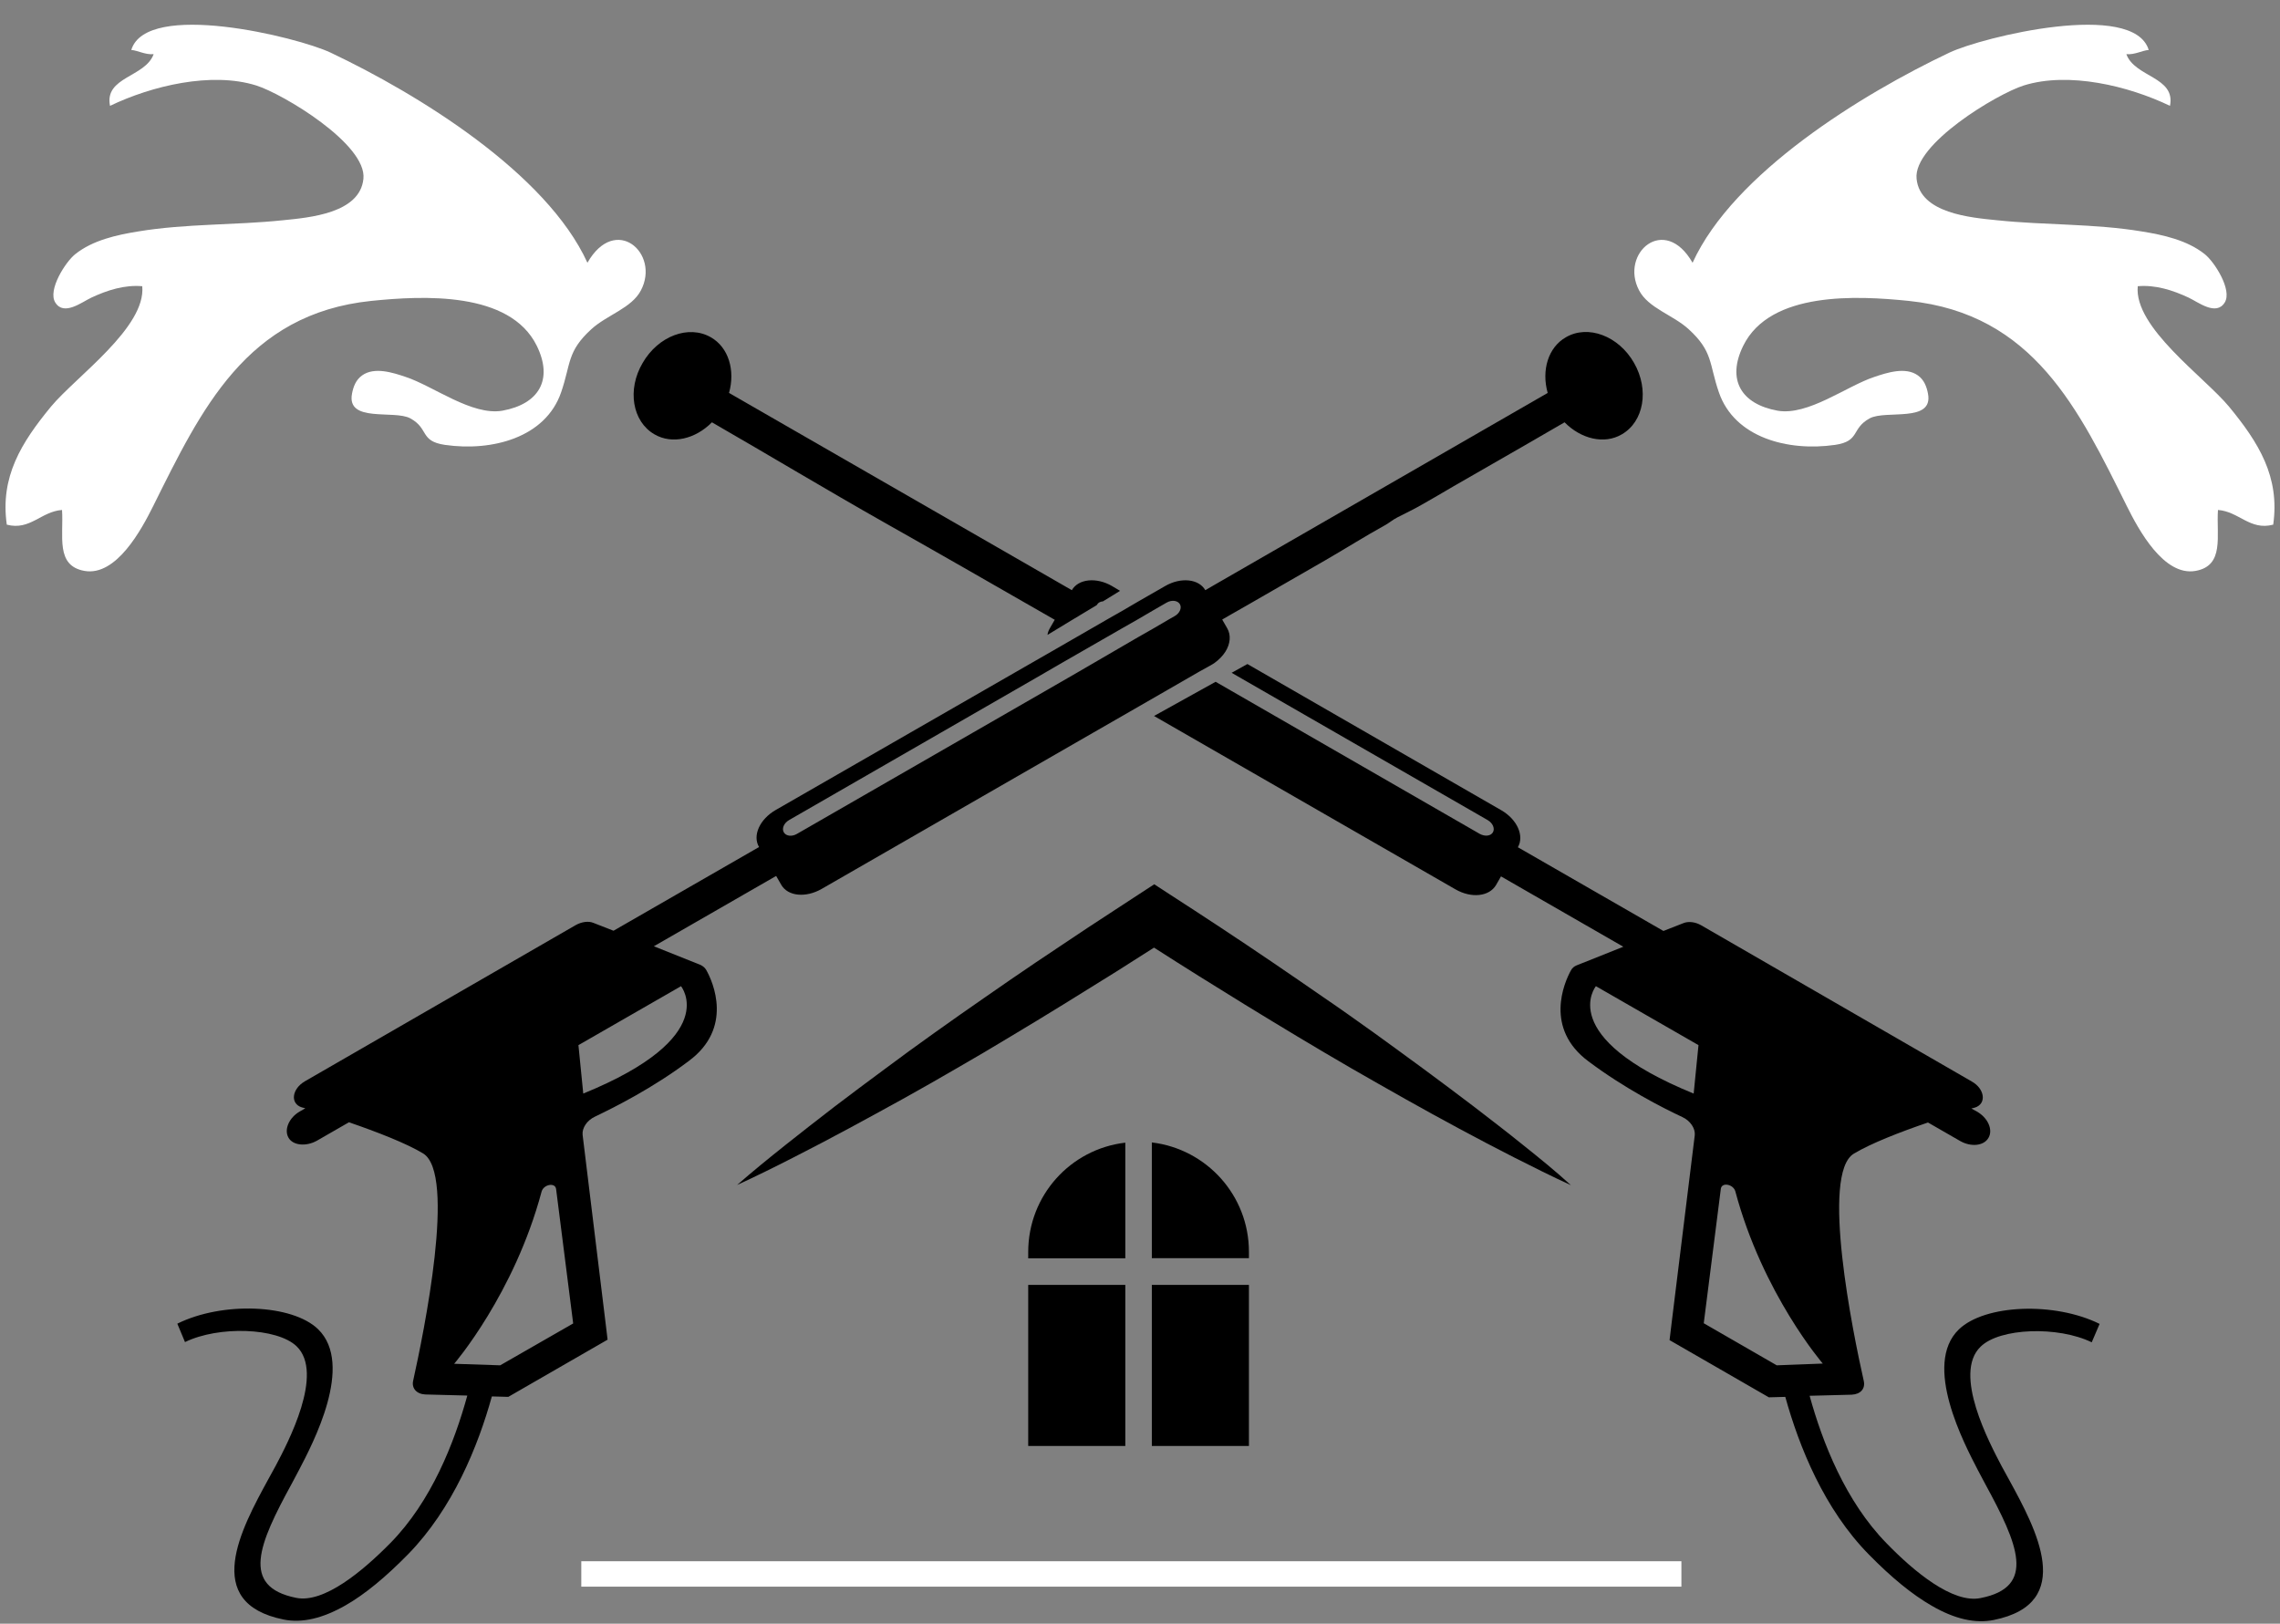
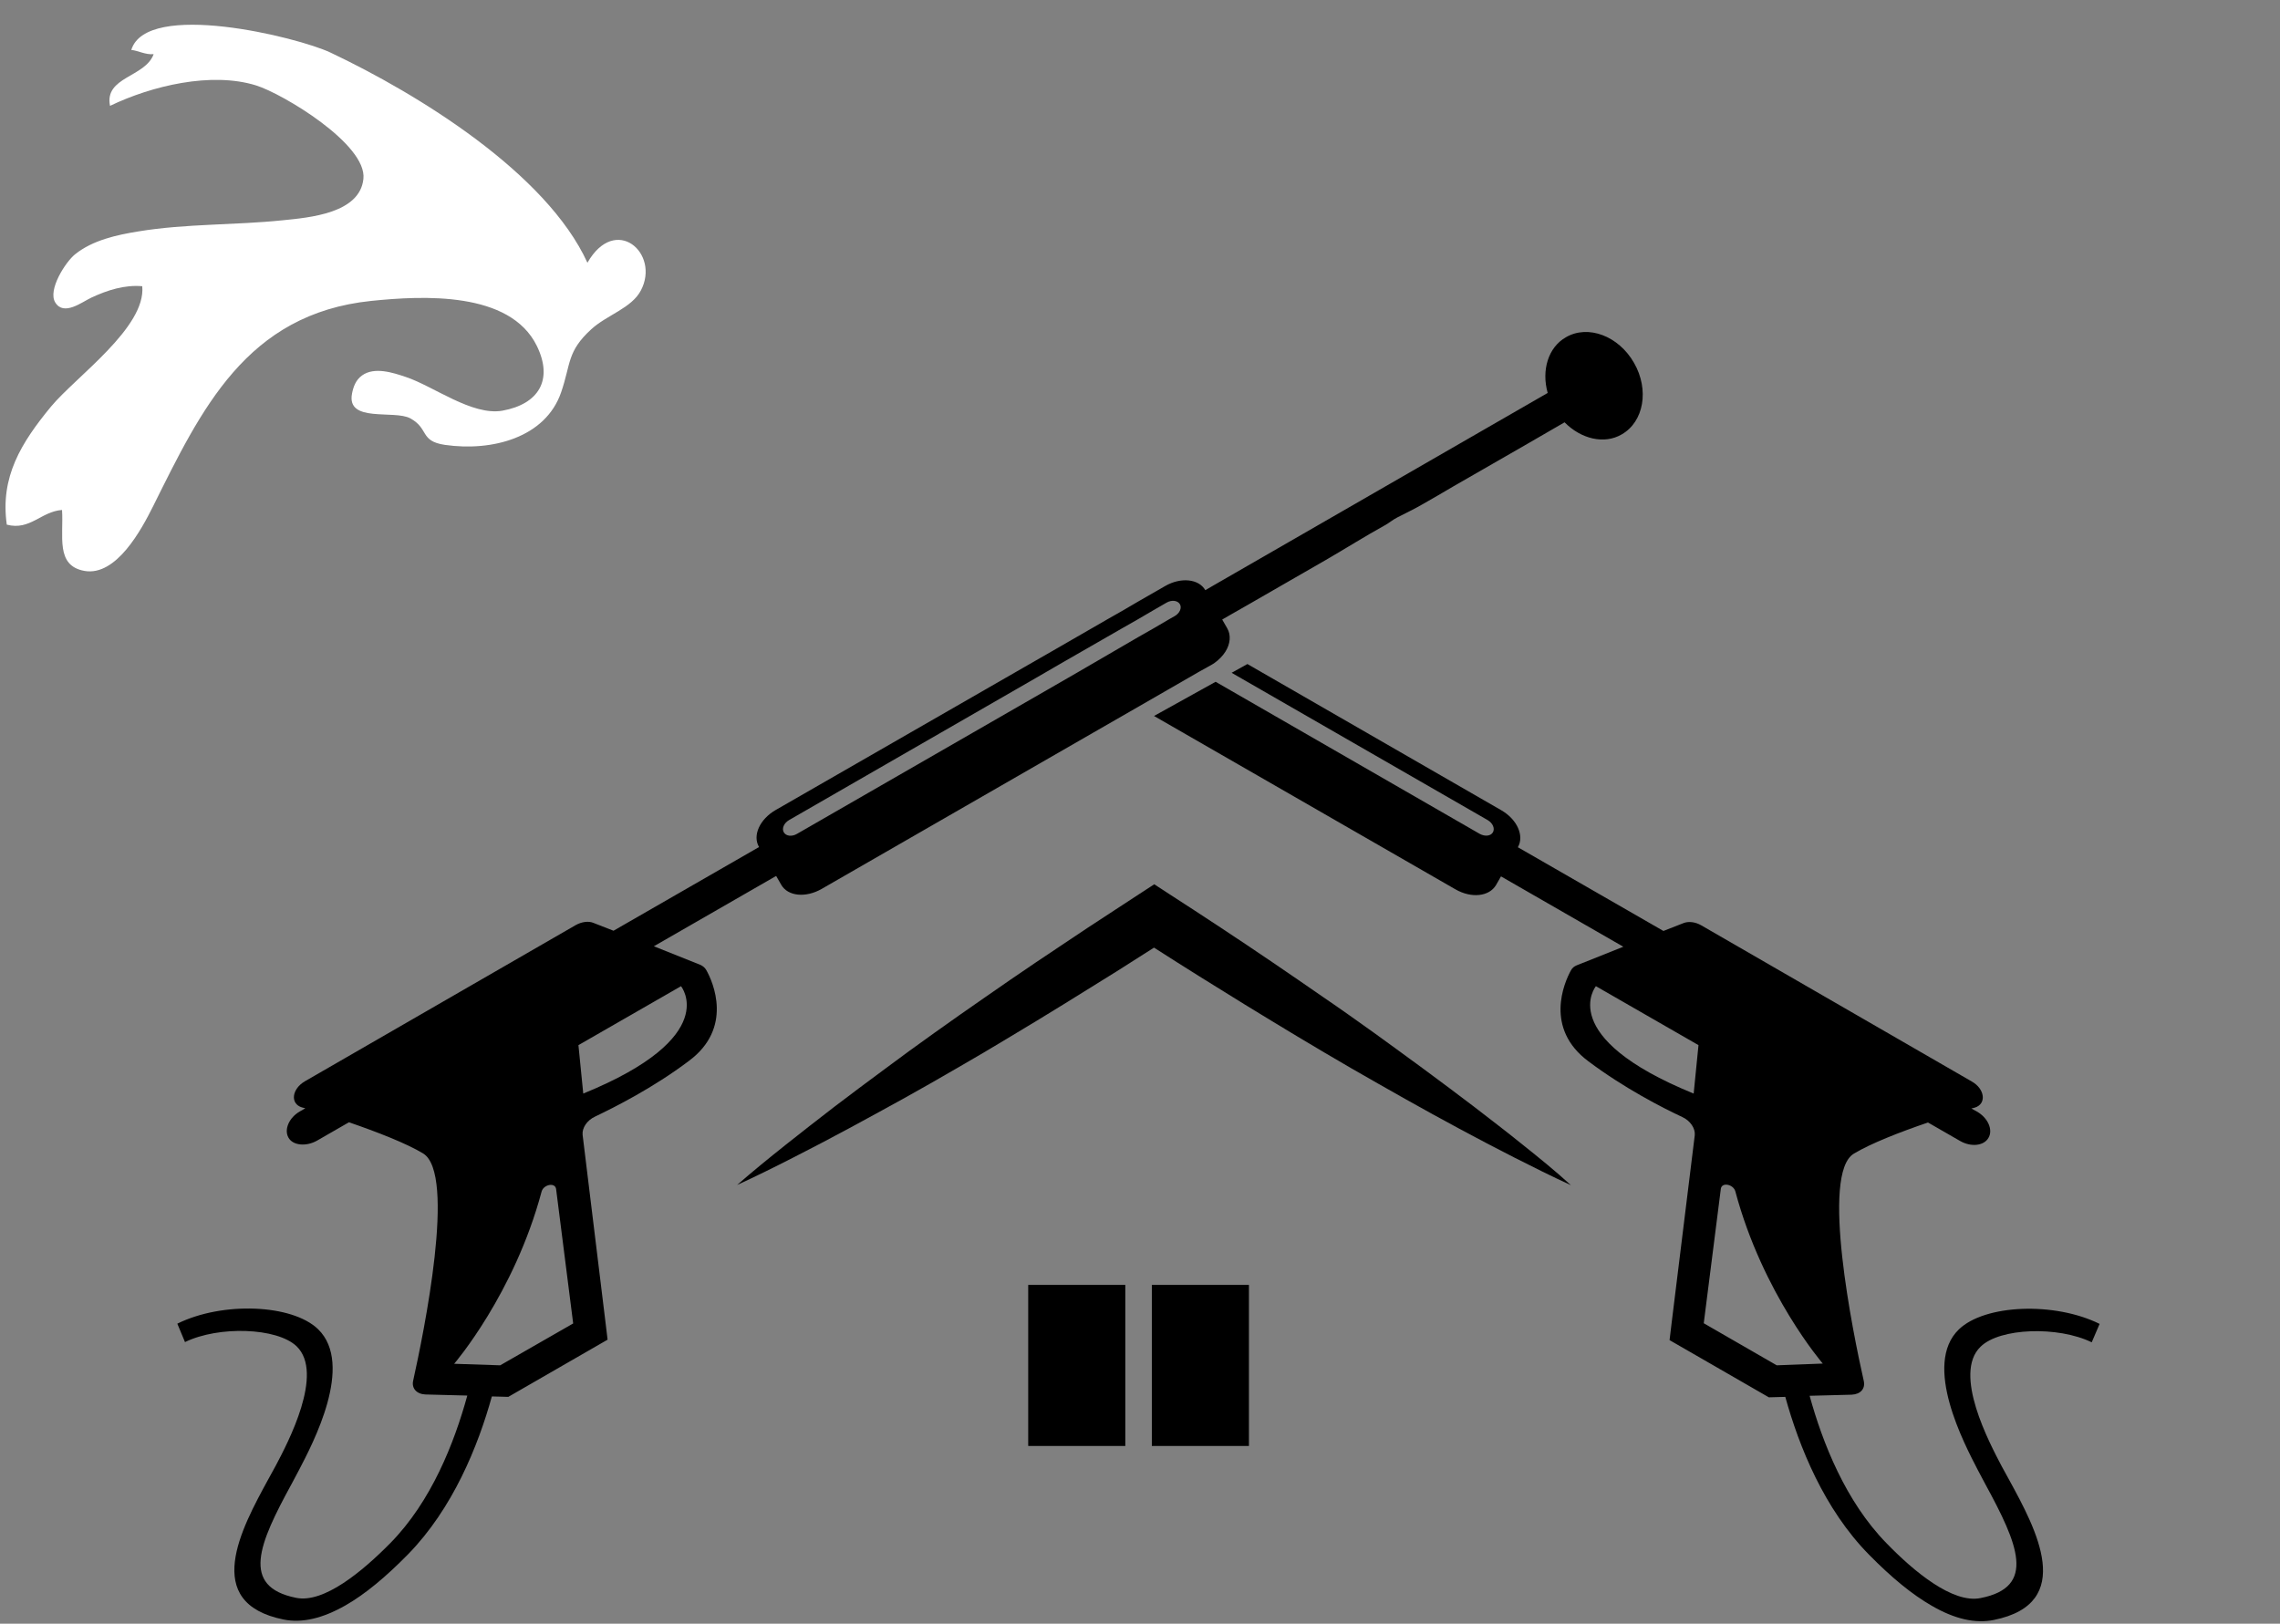
<svg xmlns="http://www.w3.org/2000/svg" fill="#000000" height="740.9" preserveAspectRatio="xMidYMid meet" version="1" viewBox="279.9 507.2 1040.2 740.9" width="1040.2" zoomAndPan="magnify">
  <rect x="279.9" y="507.2" width="1040.2" height="740.9" fill="#808080" stroke="none" />
  <g>
    <g fill="#000000">
      <g>
        <g id="change1_1">
-           <path d="M578.5,705.4c8.1,4.7,18.7,2.1,26.2-5.5c26.2,15.1,52.3,30.8,78.6,45.7 c25.7,14.5,51.3,29.2,76.9,43.9c0.3,0.2,0.6,0.3,0.9,0.5l-2.3,4c-0.5,0.9-0.9,1.9-1,2.9c6.6-4,14.6-8.9,22.5-13.6 c0-0.1,0-0.1,0.1-0.2c0.5-0.9,1.5-1.4,2.7-1.5c2.6-1.6,5.3-3.2,7.8-4.8l-3.7-2.2c-7.1-4.1-15.3-3.3-18.3,1.9l-156.4-90 c2.9-10.3-0.2-20.8-8.3-25.4c-10.1-5.8-24-0.6-31.1,11.7C565.9,685,568.4,699.6,578.5,705.4z" />
          <path d="M1234.2,1119.7l3.6-8.4c-20.6-10.2-52.4-8.9-64.2,2.5c-16.7,16.1,2.5,52.3,8.7,64.3 l3.4,6.4c14.8,27.2,23.4,46.9-2.2,51.9c-12.7,2.6-30.4-12.1-42.9-25c-18.7-19.1-29.2-45.9-35.1-67.3l19.2-0.5 c4.1-0.2,6.3-2.8,5.5-6.3c-4.9-21.7-19.8-94.6-4.5-103.7c7.6-4.6,20.9-9.8,33.8-14.2l14.6,8.4c5,2.9,10.9,2.3,13-1.4 c2.2-3.7-0.3-9.2-5.3-12l-2.5-1.4c0.6-0.1,1.1-0.3,1.6-0.4c5.4-1.7,4.6-8.5-1.4-11.9L1056,929.4c-2.6-1.5-5.7-1.9-8-1l-9.2,3.6 l-66.4-38.2c3-5.2-0.3-12.7-7.6-16.9L849,810.2l-7.2,4l116.8,67.2c2.4,1.4,3.4,3.9,2.4,5.6c-1,1.7-3.6,2-6,0.7l-120.5-69.4 l-28.1,15.6L943.9,913c7.3,4.2,15.4,3.3,18.5-1.9l2.3-4l55.8,32.1l-21.3,8.5c-1.2,0.5-2,1.2-2.6,2.3c-3.1,5.6-12.2,26.5,8,41.5 c16.4,12.3,33.8,21.2,42.8,25.4c3.7,1.7,6,5.2,5.7,8.3l-10.5,85.2l-1,8.3l19.1,11l26.2,15.1l7.5-0.2c6.3,22.7,17.7,51.2,38.2,72 c10.2,10.4,19.7,18.2,28.6,23.3c10.5,6.1,19.9,8.2,28.3,6.5c37.7-7.6,19.3-41.5,7-64l-3.4-6.2c-5.5-10.5-22.4-42.2-9.6-54.5 C1192.2,1113.1,1218.8,1112.2,1234.2,1119.7z M1052.6,1006.2c-63.5-25.9-44.6-49-44.6-49l46.8,26.9L1052.6,1006.2z M1090.5,1130.2l-33.3-19.2l7.8-61.4c0.5-3.1,5.7-2,6.6,1.2c12.5,46.8,39.9,78.6,39.9,78.6L1090.5,1130.2z" />
          <path d="M832.4,810.7c0.6-0.3,1.1-0.7,1.6-1c2.1-1.5,3.8-3.3,5-5.2c2.2-3.5,2.6-7.5,0.8-10.6 l-2.3-4c0,0,7.6-4.4,11.7-6.7c1.4-0.8,2.4-1.4,2.6-1.5c11-6.3,22-12.7,33-19c9-5.2,18-10.9,26.9-15.8c2-1.1,3.7-2.6,5.7-3.6 c3.9-2,7.7-3.8,11.5-6c4.8-2.7,9.5-5.5,14.3-8.3c11.1-6.4,22.3-12.8,33.4-19.2c5.7-3.3,11.4-6.6,17.1-9.9 c7.5,7.6,18.1,10.2,26.1,5.5c10.1-5.8,12.6-20.4,5.6-32.6c-7-12.3-21-17.6-31.1-11.7c-8.1,4.6-11.2,15.1-8.3,25.4L834.1,774 l-4.3,2.5c-3-5.2-11.2-6-18.3-1.9l-12.2,7l-7,4.1l-7.2,4.1l-25.5,14.7l-12.2,7l-113.6,65.3c-7.3,4.2-10.7,11.7-7.6,16.9 l-66.4,38.2l-9.2-3.6c-2.2-0.9-5.3-0.5-8,1L419,1000.6c-6,3.5-6.8,10.2-1.4,11.9c0.5,0.1,1,0.3,1.6,0.4l-2.4,1.4 c-5,2.8-7.4,8.3-5.3,12c2,3.6,8,4.2,13,1.4l14.6-8.4c12.8,4.4,26.2,9.6,33.8,14.2c15.3,9.2,0.3,82-4.5,103.7 c-0.8,3.4,1.5,6.1,5.5,6.3l19.2,0.5c-5.9,21.5-16.4,48.3-35.1,67.3c-12.6,12.8-30.3,27.6-43,25c-25.5-5.1-16.9-24.8-2.1-51.9 l3.4-6.4c6.2-11.9,25.4-48.1,8.7-64.3c-11.8-11.4-43.6-12.7-64.2-2.5l3.5,8.4c15.4-7.5,42-6.6,50.9,1.9 c12.8,12.3-4,44.1-9.5,54.5l-3.4,6.2c-12.3,22.5-30.7,56.4,7,64c8.4,1.7,17.8-0.5,28.3-6.5c8.9-5.1,18.3-12.9,28.5-23.3 c20.4-20.9,31.9-49.3,38.2-72l7.5,0.2l26.2-15.1l19.1-11l-1-8.3l-10.4-85.2c-0.3-3.1,2-6.6,5.7-8.3c9-4.3,26.5-13.1,42.8-25.4 c20.2-15,11.1-35.9,7.9-41.5c-0.6-1-1.4-1.7-2.6-2.3l-21.3-8.5l55.8-32.1l2.3,4c3,5.3,11.2,6.1,18.5,1.9l123.9-71.3l20.7-11.9 l27.6-15.9L832.4,810.7z M508.1,1130.2l-21-0.7c0,0,27.4-31.8,39.9-78.6c0.9-3.2,6.1-4.3,6.6-1.2l7.8,61.4L508.1,1130.2z M590.6,957.2c0,0,18.9,23.1-44.6,49l-2.2-22.1L590.6,957.2z M771.7,813.9l-13.7,7.9l-114.5,65.9c-2.4,1.4-5,1-6-0.7 c-1-1.7,0-4.2,2.4-5.6l112.7-64.9l11.9-6.9l27.5-15.8l7.2-4.1l7-4.1l5.9-3.4c2.4-1.4,5.1-1,6.1,0.7c1,1.7-0.1,4.2-2.5,5.5 l-2.3,1.3l-7,4.1l-7.2,4.1L771.7,813.9z" />
        </g>
        <g id="change1_3">
          <path d="M974.8,1029.7c-7.4-6-14.9-11.7-22.4-17.5c-7.5-5.7-15.1-11.4-22.7-17 c-7.6-5.6-15.3-11.2-22.9-16.7c-7.7-5.5-15.4-11-23.2-16.3c-7.7-5.4-15.6-10.7-23.3-16c-15.6-10.6-31.4-21-47.2-31.2l-6.6-4.3 l-6.6,4.3l-23.7,15.5l-23.5,15.7c-7.8,5.3-15.6,10.6-23.3,16c-7.8,5.4-15.5,10.8-23.2,16.3c-7.7,5.5-15.3,11-22.9,16.7 c-7.6,5.6-15.2,11.3-22.7,17c-7.5,5.8-15,11.6-22.4,17.5c-7.4,5.9-14.8,11.9-22,18.2c8.7-4,17.2-8.2,25.6-12.5 c8.5-4.3,16.8-8.7,25.2-13.2c8.3-4.5,16.6-9,24.9-13.6c8.3-4.6,16.5-9.3,24.6-14c8.2-4.7,16.3-9.5,24.4-14.4 c8.1-4.8,16.2-9.8,24.2-14.7l24-14.9l17.3-11c13.7,8.8,27.5,17.4,41.3,25.9c8.1,4.9,16.1,9.9,24.2,14.7 c8.1,4.9,16.2,9.6,24.4,14.4c8.2,4.7,16.4,9.4,24.6,14c8.2,4.6,16.5,9.2,24.9,13.7c8.4,4.5,16.7,8.9,25.2,13.2 c8.5,4.3,16.9,8.5,25.6,12.5C989.6,1041.6,982.2,1035.6,974.8,1029.7z" />
        </g>
      </g>
      <g id="change1_2">
-         <path d="M749,1078.5v2.9h44.3v-52.8C768.3,1031.5,749,1052.7,749,1078.5z" />
        <path d="M749 1093.5H793.3V1167H749z" />
-         <path d="M805.4,1028.5v52.8h44.3v-2.9C849.7,1052.7,830.4,1031.5,805.4,1028.5z" />
        <path d="M805.4 1093.5H849.7V1167H805.4z" />
      </g>
    </g>
    <g id="change2_1">
      <path d="M547.9,627.1c-18.7-41-77.3-77-117.2-95.9c-15-7.1-84-24-90.9-1.2c2.9,0.2,6.5,2.3,10.2,1.9 c-3.8,10.6-22.6,10.3-19.9,23.6c18.9-9.1,46.2-15.7,66.7-9.3c12.1,3.8,50.6,26.8,48.9,42.6c-1.6,15.8-24.8,17.7-36.7,18.9 c-22,2.3-44.2,1.5-66,5.1c-9.9,1.6-20.8,4-28.8,10.4c-4.4,3.5-12.6,16.3-9.1,22c3.9,6.4,12.2-0.2,16.5-2.2 c7.3-3.4,15.1-5.9,23.2-5.2c1.8,18.8-30.3,41.3-41.6,54.9c-13.6,16.5-23.3,32.1-20.2,53.9c10.6,2.8,15.6-6,25.2-6.7 c0.8,11.8-3.1,25.4,10.2,27.8c14.6,2.6,26.1-19,31.3-29.4c22-44.2,42.5-87.9,99.6-93.8c23.5-2.4,63.2-4.5,75.5,20.5 c7.6,15.5,0.9,26.6-15.7,29.6c-13.9,2.4-31.4-11.2-44.1-15.4c-5.9-2-14.3-4.7-19.9-0.7c-2.8,2-4,5.1-4.6,8.3 c-2.6,13.5,19.3,7.3,26.6,11.3c8.6,4.7,4.2,10.4,15.8,12.1c21.5,3.1,45.9-3.3,53-24c4.5-13,2.6-18.6,13.8-28.8 c7.1-6.5,18.4-9.6,22.6-17.7C581.2,622.8,560.7,604.7,547.9,627.1z" fill="#ffffff" />
    </g>
    <g id="change2_2">
-       <path d="M1052.1,627.1c18.7-41,77.3-77,117.2-95.9c15-7.1,84-24,90.9-1.2c-2.9,0.2-6.5,2.3-10.2,1.9 c3.8,10.6,22.6,10.3,19.9,23.6c-18.9-9.1-46.2-15.7-66.7-9.3c-12.1,3.8-50.6,26.8-48.9,42.6c1.6,15.8,24.8,17.7,36.7,18.9 c22,2.3,44.2,1.5,66,5.1c9.9,1.6,20.8,4,28.8,10.4c4.4,3.5,12.6,16.3,9.1,22c-3.9,6.4-12.2-0.2-16.5-2.2 c-7.3-3.4-15.1-5.9-23.2-5.2c-1.8,18.8,30.3,41.3,41.6,54.9c13.6,16.5,23.3,32.1,20.2,53.9c-10.6,2.8-15.6-6-25.2-6.7 c-0.8,11.8,3.1,25.4-10.2,27.8c-14.6,2.6-26.1-19-31.3-29.4c-22-44.2-42.5-87.9-99.6-93.8c-23.5-2.4-63.2-4.5-75.5,20.5 c-7.6,15.5-0.9,26.6,15.7,29.6c13.9,2.4,31.4-11.2,44.1-15.4c5.9-2,14.3-4.7,19.9-0.7c2.8,2,4,5.1,4.6,8.3 c2.6,13.5-19.3,7.3-26.6,11.3c-8.6,4.7-4.2,10.4-15.8,12.1c-21.5,3.1-45.9-3.3-53-24c-4.5-13-2.6-18.6-13.8-28.8 c-7.1-6.5-18.4-9.6-22.6-17.7C1018.8,622.8,1039.3,604.7,1052.1,627.1z" fill="#ffffff" />
-     </g>
+       </g>
    <g id="change2_3">
-       <path d="M545.1 1219.6H1047V1231.2H545.1z" fill="#ffffff" />
-     </g>
+       </g>
  </g>
</svg>